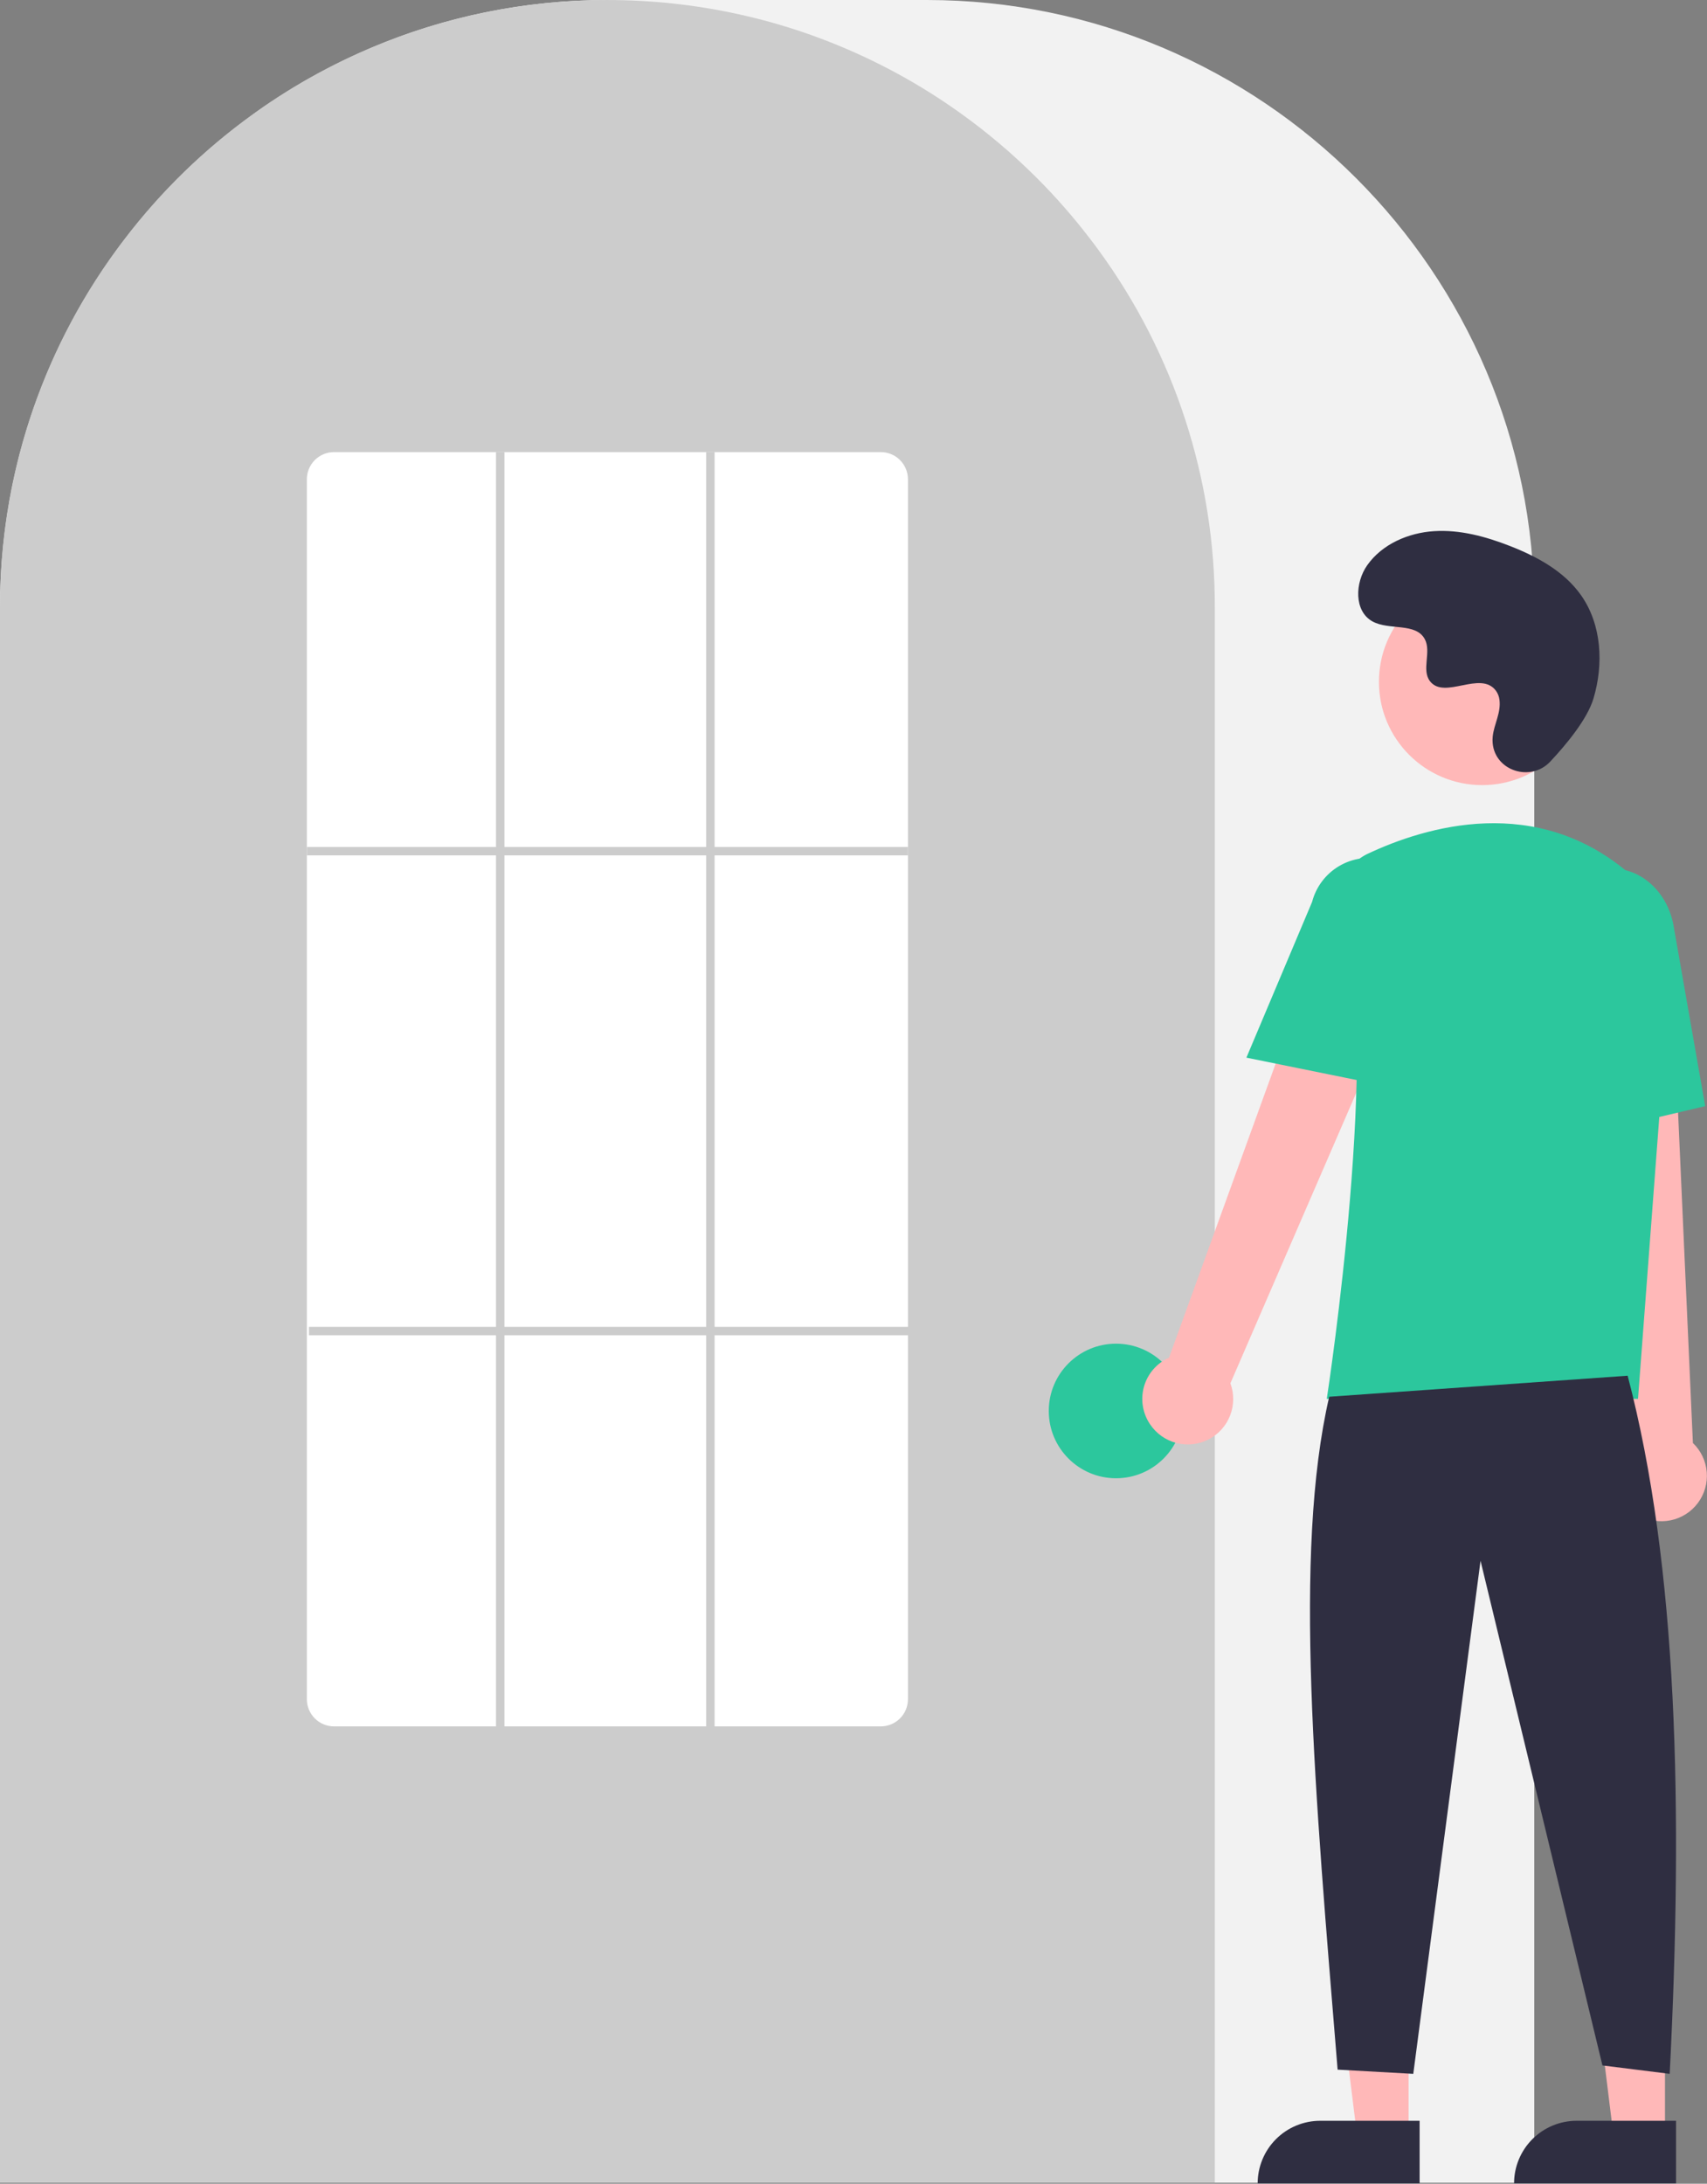
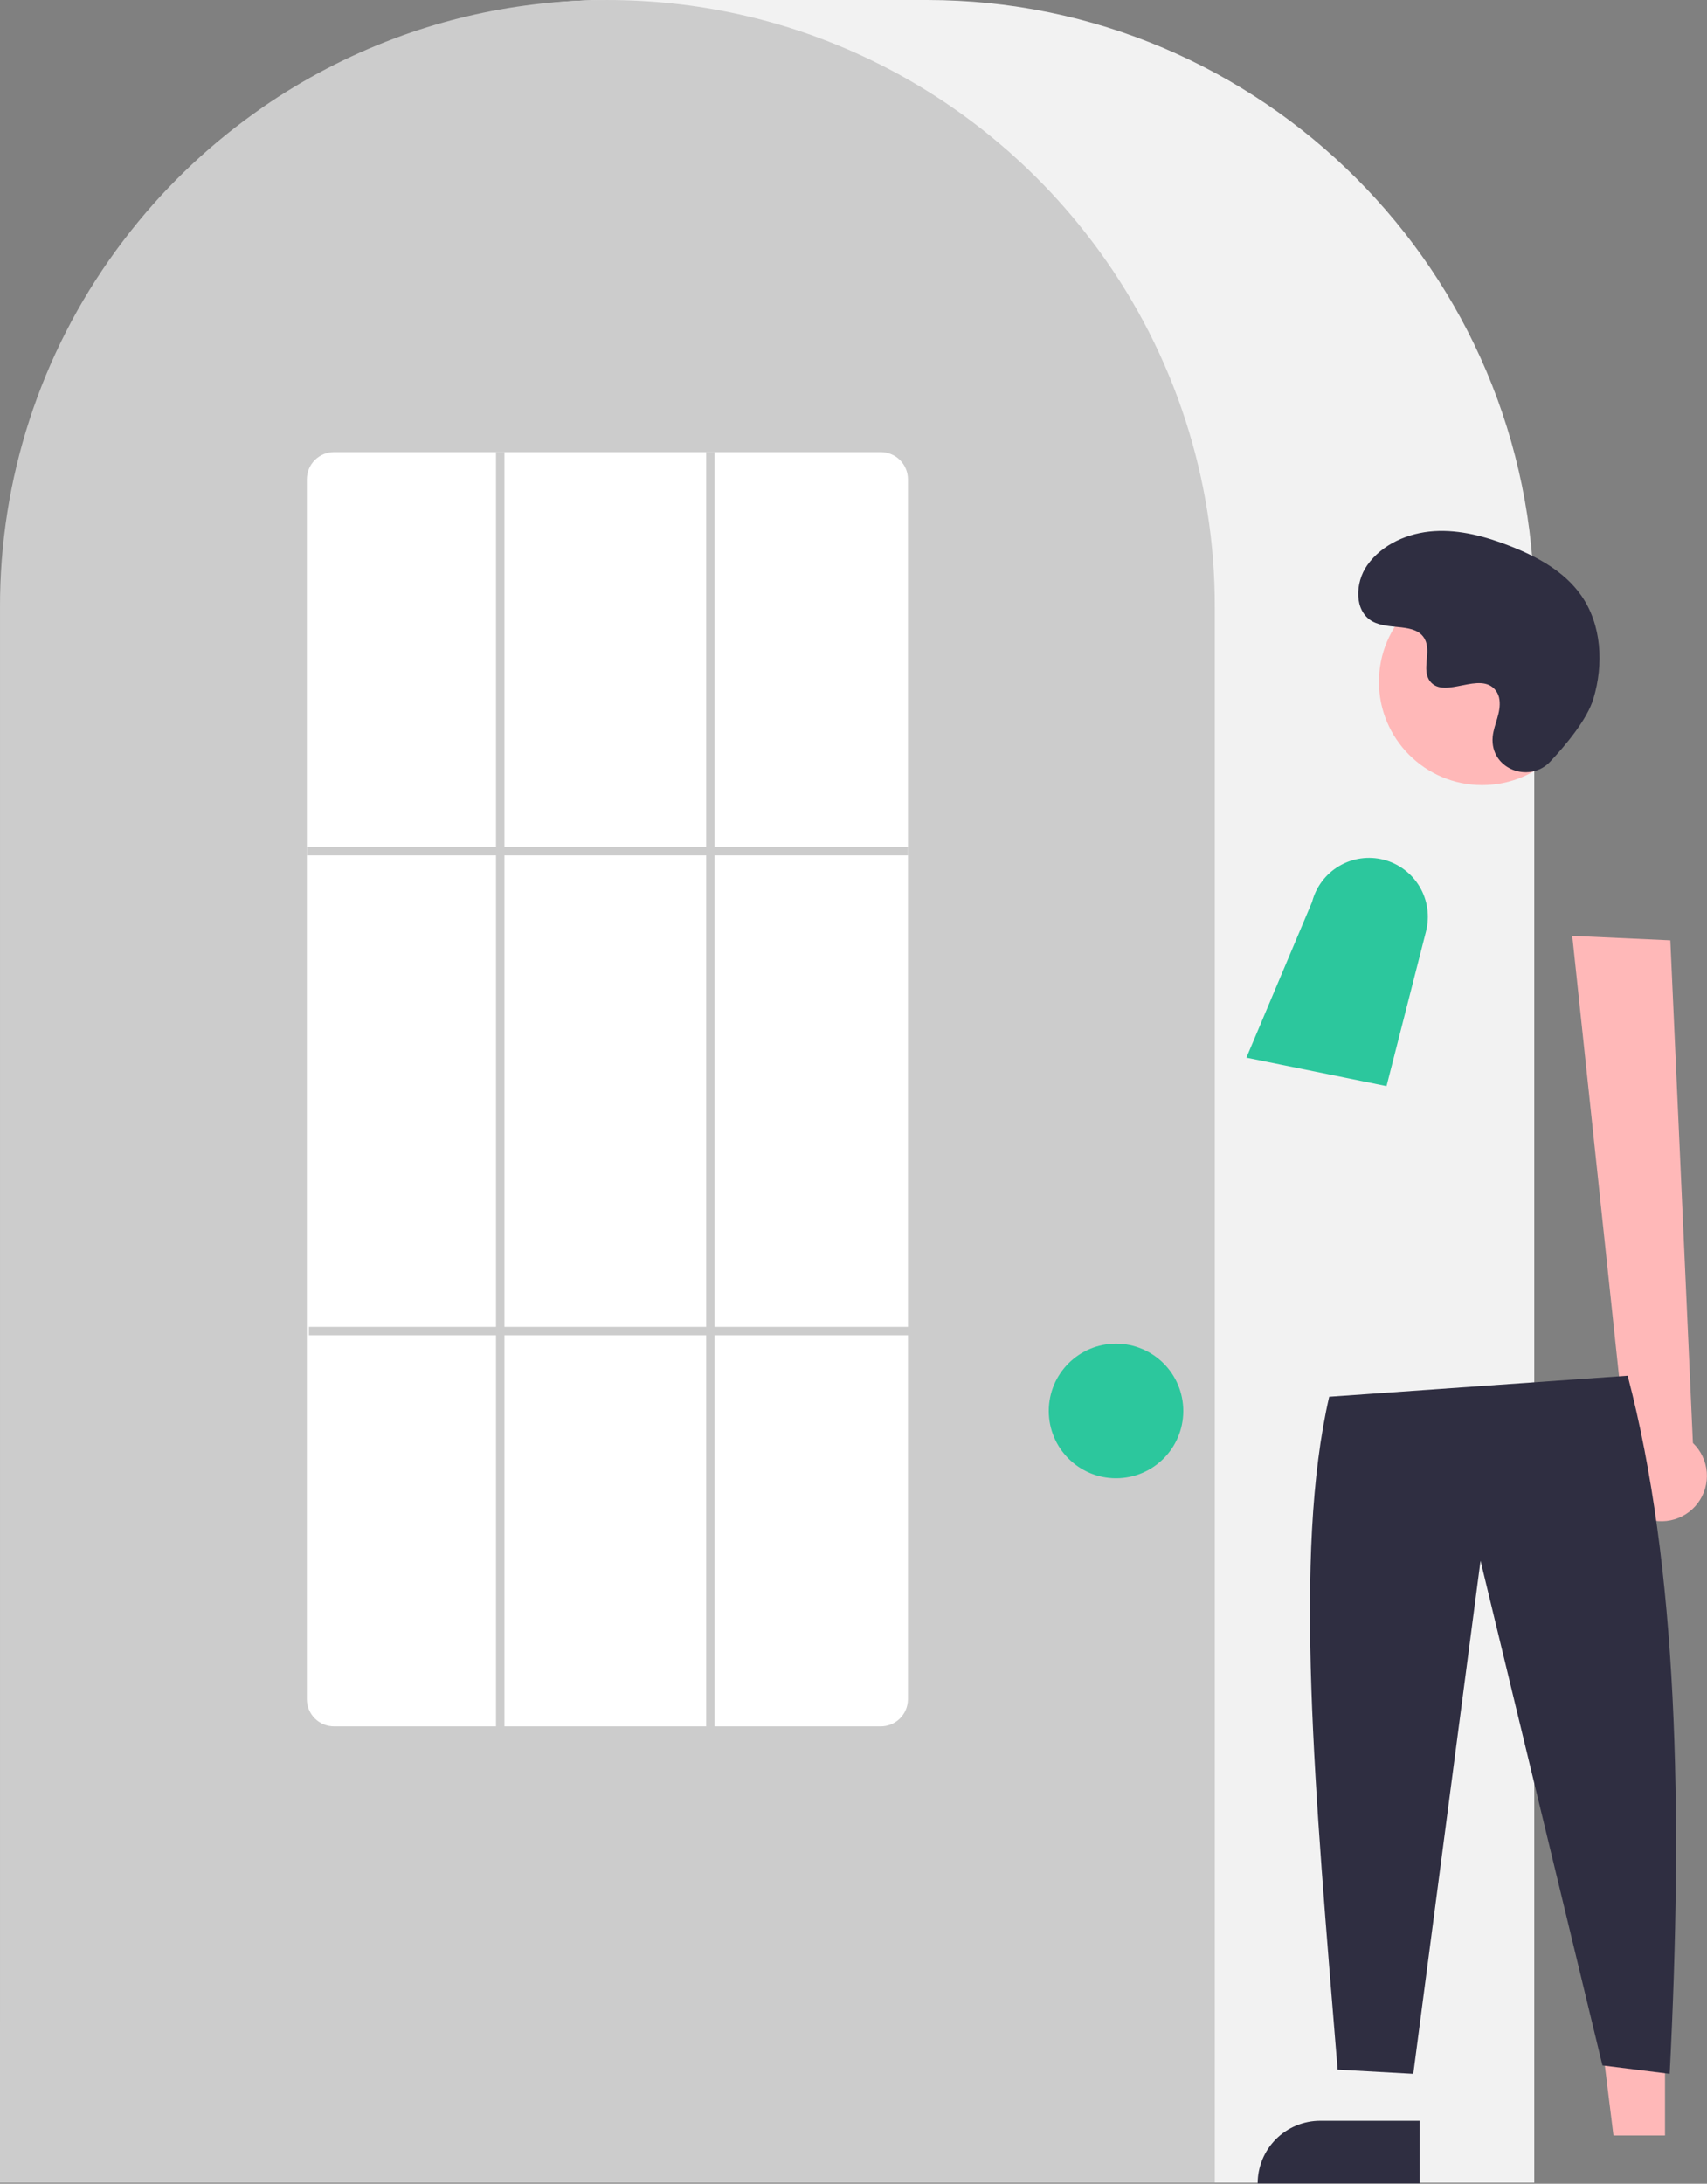
<svg xmlns="http://www.w3.org/2000/svg" width="646" height="826" viewBox="0 0 646 826" fill="none">
  <rect x="0" y="0" width="646" height="826" fill="#808080" stroke="none" />
-   <path d="M580.632 825.61H0V229.866C0 103.117 103.118 0 229.866 0H350.766C477.514 0 580.632 103.117 580.632 229.866V825.61Z" fill="#F2F2F2" />
+   <path d="M580.632 825.61H0C0 103.117 103.118 0 229.866 0H350.766C477.514 0 580.632 103.117 580.632 229.866V825.61Z" fill="#F2F2F2" />
  <path d="M459.734 825.61H0.001V229.866C-0.126 181.299 15.253 133.959 43.899 94.739C44.955 93.3 46.008 91.879 47.095 90.474C60.951 72.301 77.44 56.297 96.017 42.989C97.067 42.225 98.121 41.475 99.19 40.725C114.735 29.967 131.551 21.173 149.255 14.542C150.306 14.144 151.376 13.744 152.447 13.361C168.458 7.647 185.056 3.733 201.933 1.692C202.979 1.549 204.054 1.437 205.128 1.325C221.575 -0.434 238.163 -0.434 254.61 1.325C255.681 1.437 256.755 1.549 257.814 1.693C274.687 3.735 291.28 7.649 307.287 13.361C308.358 13.744 309.428 14.144 310.483 14.543C327.968 21.09 344.586 29.753 359.966 40.339C361.034 41.073 362.104 41.823 363.158 42.573C373.571 50.007 383.352 58.288 392.402 67.332C399.658 74.587 406.421 82.32 412.643 90.479C413.726 91.879 414.779 93.3 415.833 94.737C444.48 133.957 459.86 181.298 459.734 229.866V825.61Z" fill="#CCCCCC" />
  <path d="M422.35 559.156C436.407 559.156 447.803 547.76 447.803 533.704C447.803 519.647 436.407 508.251 422.35 508.251C408.293 508.251 396.898 519.647 396.898 533.704C396.898 547.76 408.293 559.156 422.35 559.156Z" fill="#2CC79D" />
-   <path d="M533.066 807.766H513.563L504.284 732.542L533.069 732.544L533.066 807.766Z" fill="#FFB8B8" />
  <path d="M499.633 802.194H537.245V825.875H475.951C475.951 822.765 476.564 819.686 477.754 816.813C478.944 813.939 480.688 811.329 482.887 809.13C485.086 806.931 487.697 805.186 490.57 803.996C493.443 802.806 496.523 802.194 499.633 802.194Z" fill="#2F2E41" />
  <path d="M630.103 807.766H610.6L601.321 732.542L630.106 732.544L630.103 807.766Z" fill="#FFB8B8" />
-   <path d="M596.67 802.194H634.282V825.875H572.988C572.988 822.765 573.601 819.686 574.791 816.813C575.981 813.939 577.725 811.329 579.925 809.13C582.124 806.931 584.734 805.186 587.607 803.996C590.481 802.806 593.56 802.194 596.67 802.194Z" fill="#2F2E41" />
-   <path d="M435.232 538.746C433.829 536.678 432.897 534.329 432.5 531.862C432.103 529.396 432.252 526.872 432.936 524.469C433.62 522.066 434.823 519.843 436.459 517.955C438.096 516.067 440.126 514.561 442.407 513.543L508.704 330.816L541.326 348.619L465.63 523.239C467.086 527.185 467.045 531.529 465.513 535.446C463.981 539.363 461.065 542.583 457.318 544.494C453.572 546.405 449.254 546.876 445.183 545.816C441.112 544.757 437.572 542.241 435.232 538.746Z" fill="#FFB8B8" />
  <path d="M620.141 573.081C617.974 571.838 616.106 570.135 614.667 568.092C613.229 566.049 612.257 563.716 611.818 561.257C611.379 558.797 611.485 556.271 612.128 553.857C612.771 551.443 613.935 549.199 615.539 547.284L595.001 353.99L632.126 355.686L640.662 545.816C643.701 548.724 645.568 552.646 645.909 556.838C646.25 561.03 645.041 565.202 642.512 568.563C639.982 571.924 636.308 574.24 632.185 575.072C628.062 575.905 623.777 575.196 620.141 573.081Z" fill="#FFB8B8" />
  <path d="M560.916 296.971C582.494 296.971 599.987 279.478 599.987 257.9C599.987 236.322 582.494 218.829 560.916 218.829C539.338 218.829 521.845 236.322 521.845 257.9C521.845 279.478 539.338 296.971 560.916 296.971Z" fill="#FFB8B8" />
-   <path d="M619.892 529.12H502.1L502.242 528.203C502.454 526.833 523.235 390.699 507.908 346.162C506.37 341.785 506.505 336.994 508.288 332.711C510.07 328.428 513.374 324.956 517.563 322.963C539.471 312.646 581.524 299.943 617.018 330.772C622.241 335.384 626.32 341.147 628.932 347.606C631.543 354.066 632.617 361.044 632.066 367.99L619.892 529.12Z" fill="#2CC79D" />
  <path d="M524.723 410.817L471.692 400.059L496.55 341.153C498.038 335.447 501.727 330.565 506.81 327.576C511.893 324.588 517.953 323.737 523.662 325.211C529.371 326.685 534.262 330.363 537.263 335.438C540.264 340.513 541.129 346.572 539.669 352.284L524.723 410.817Z" fill="#2CC79D" />
-   <path d="M592.642 430.794L589.454 357.711C587.037 343.973 594.901 330.986 606.996 328.863C619.095 326.748 630.908 336.276 633.337 350.116L645.32 418.404L592.642 430.794Z" fill="#2CC79D" />
  <path d="M615.972 520.371C634.926 592.555 636.993 684.33 631.88 784.439L606.428 781.257L560.295 590.365L534.843 784.439L506.209 782.848C497.655 677.81 489.326 587.636 503.028 528.324L615.972 520.371Z" fill="#2F2E41" />
  <path d="M586.659 288.095C579.37 295.859 565.834 291.691 564.884 281.084C564.81 280.261 564.815 279.432 564.9 278.61C565.391 273.911 568.105 269.645 567.455 264.685C567.308 263.45 566.848 262.273 566.118 261.266C560.31 253.488 546.676 264.745 541.194 257.704C537.833 253.387 541.784 246.589 539.204 241.764C535.8 235.395 525.717 238.537 519.393 235.049C512.358 231.168 512.778 220.373 517.41 213.808C523.058 205.8 532.961 201.528 542.74 200.912C552.52 200.296 562.232 202.94 571.362 206.498C581.735 210.54 592.022 216.128 598.406 225.249C606.169 236.342 606.916 251.255 603.034 264.226C600.672 272.116 592.611 281.755 586.659 288.095Z" fill="#2F2E41" />
  <path d="M333.267 653.011H126.467C123.743 653.026 121.125 651.96 119.187 650.047C117.248 648.133 116.148 645.53 116.127 642.806V181.213C116.148 178.49 117.248 175.886 119.187 173.972C121.125 172.059 123.743 170.993 126.467 171.008H333.267C335.991 170.993 338.609 172.059 340.547 173.972C342.486 175.886 343.586 178.49 343.607 181.213V642.806C343.586 645.53 342.486 648.133 340.547 650.047C338.609 651.96 335.991 653.026 333.267 653.011Z" fill="white" />
  <path d="M343.607 320.365H116.127V323.546H343.607V320.365Z" fill="#CCCCCC" />
  <path d="M344.403 501.888H116.923V505.07H344.403V501.888Z" fill="#CCCCCC" />
  <path d="M190.893 171.008H187.712V654.602H190.893V171.008Z" fill="#CCCCCC" />
  <path d="M270.432 171.008H267.25V654.602H270.432V171.008Z" fill="#CCCCCC" />
</svg>